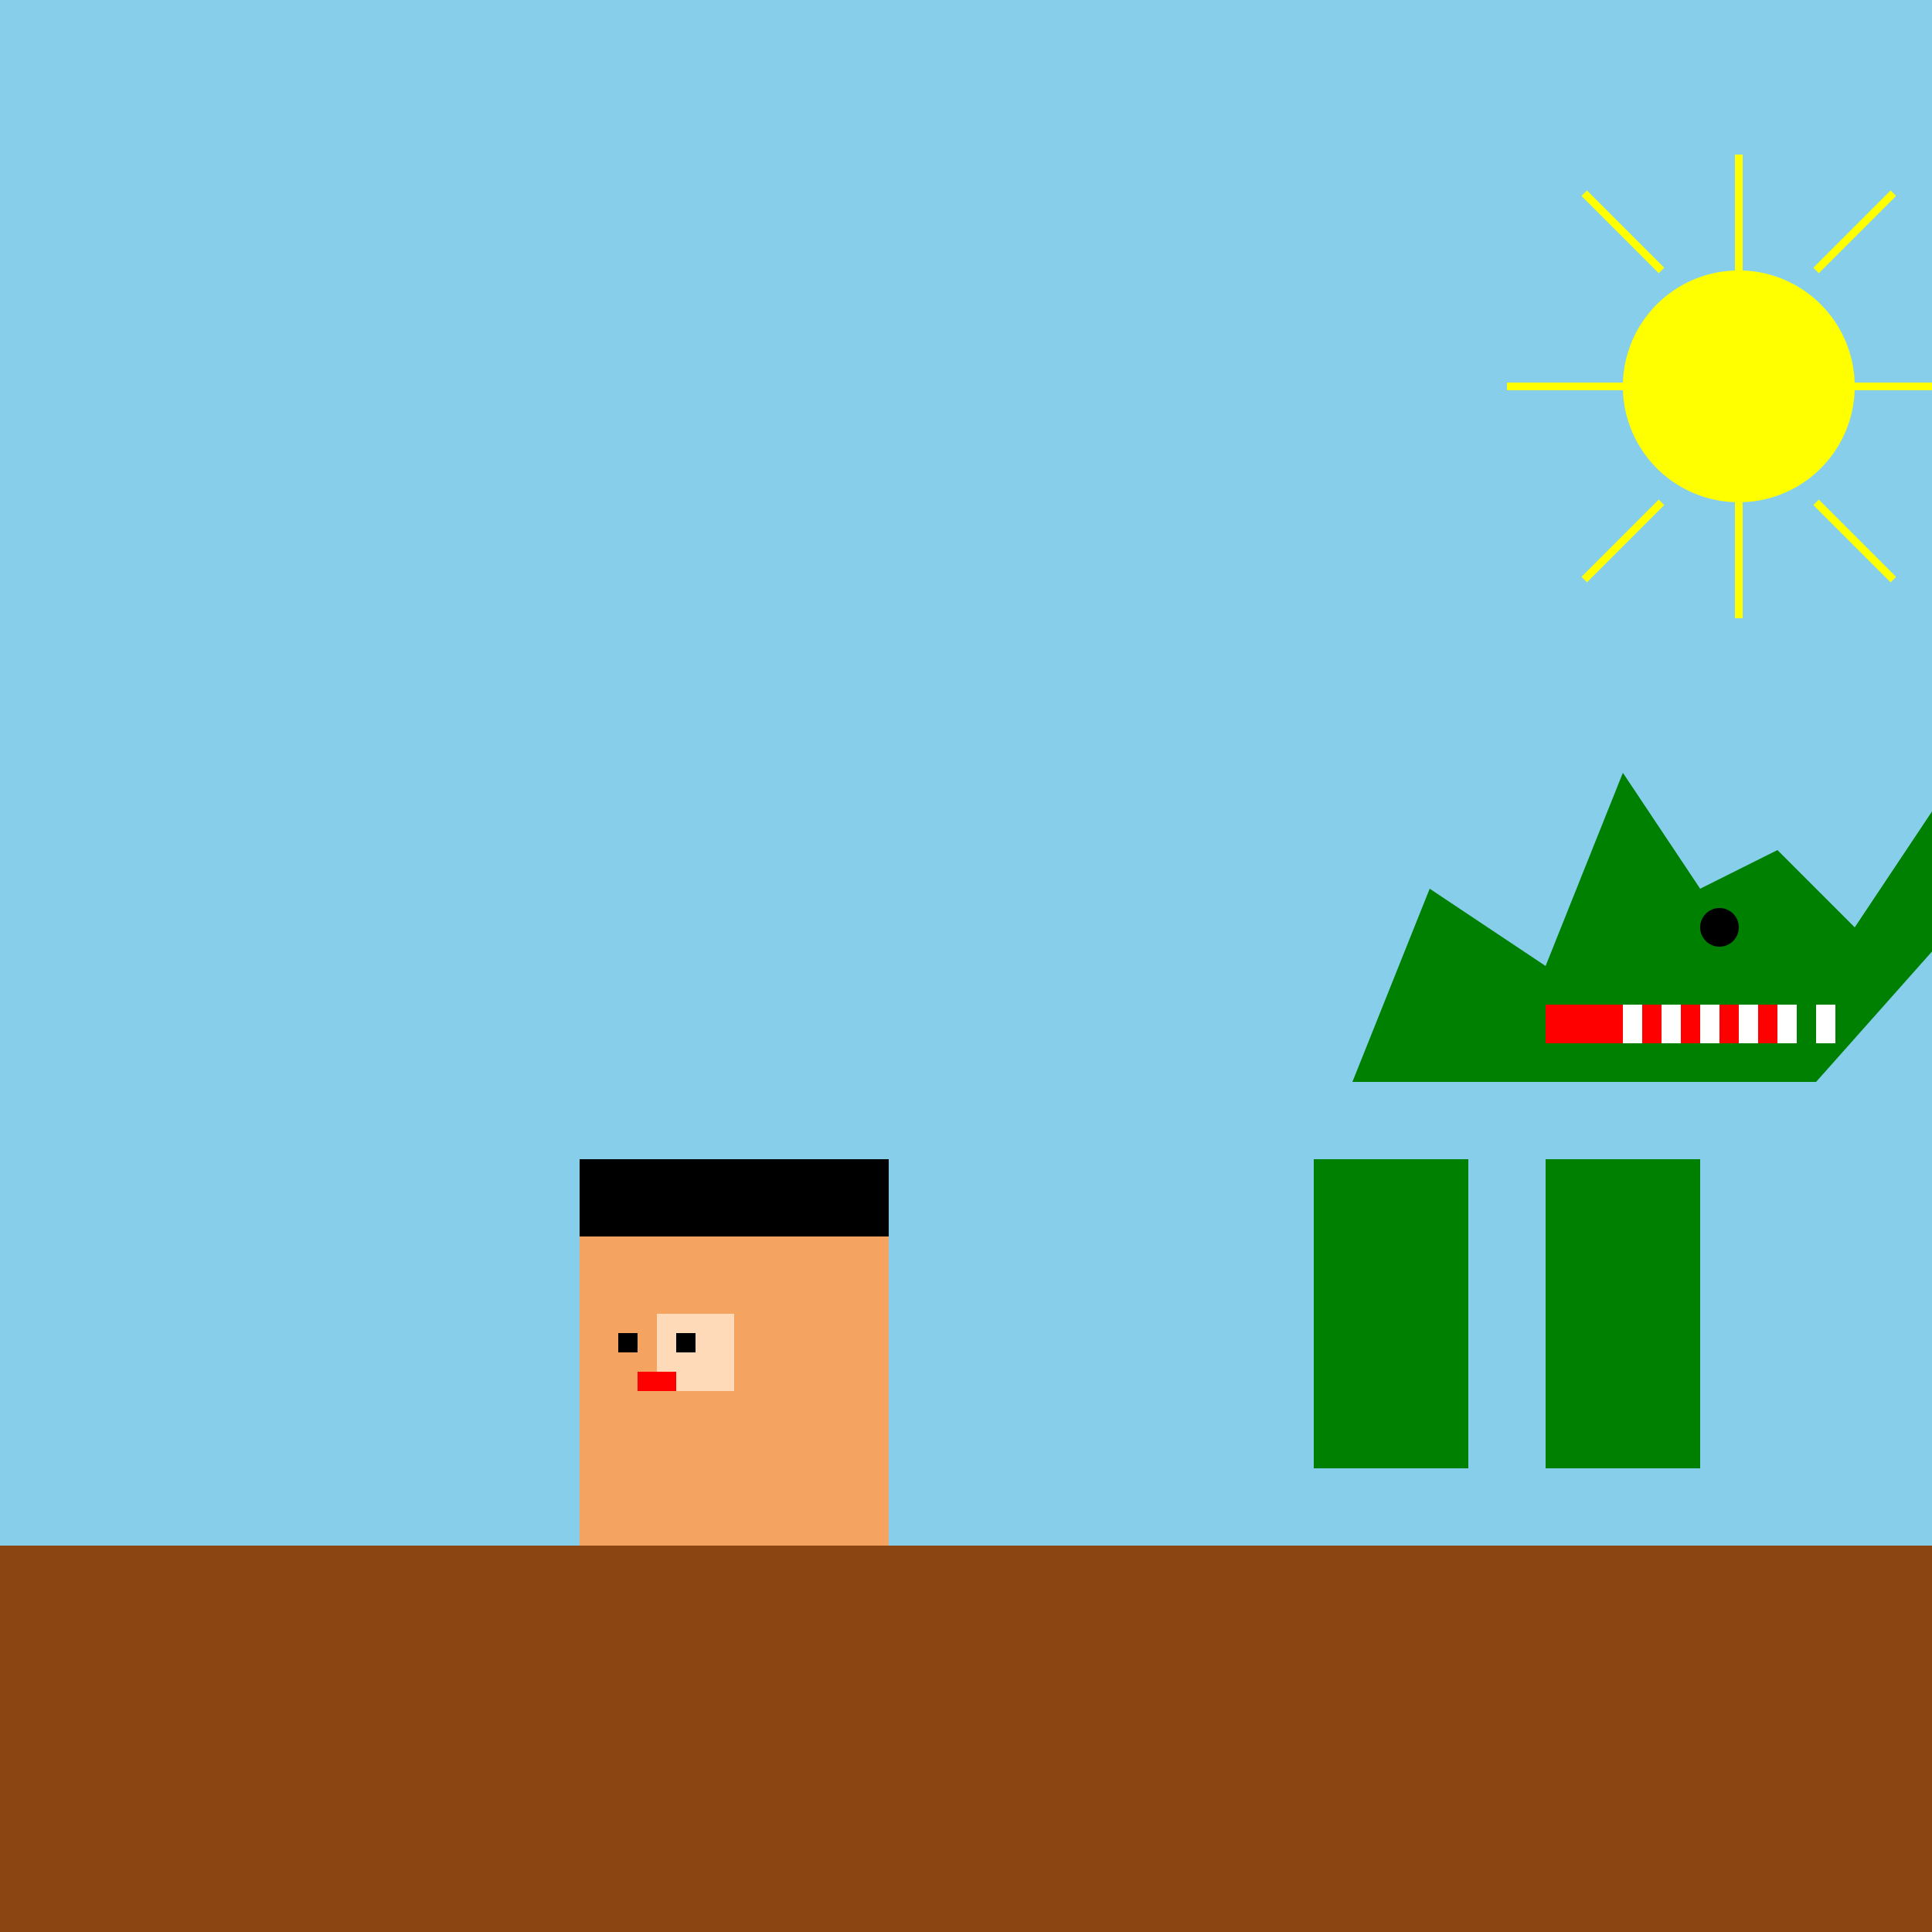
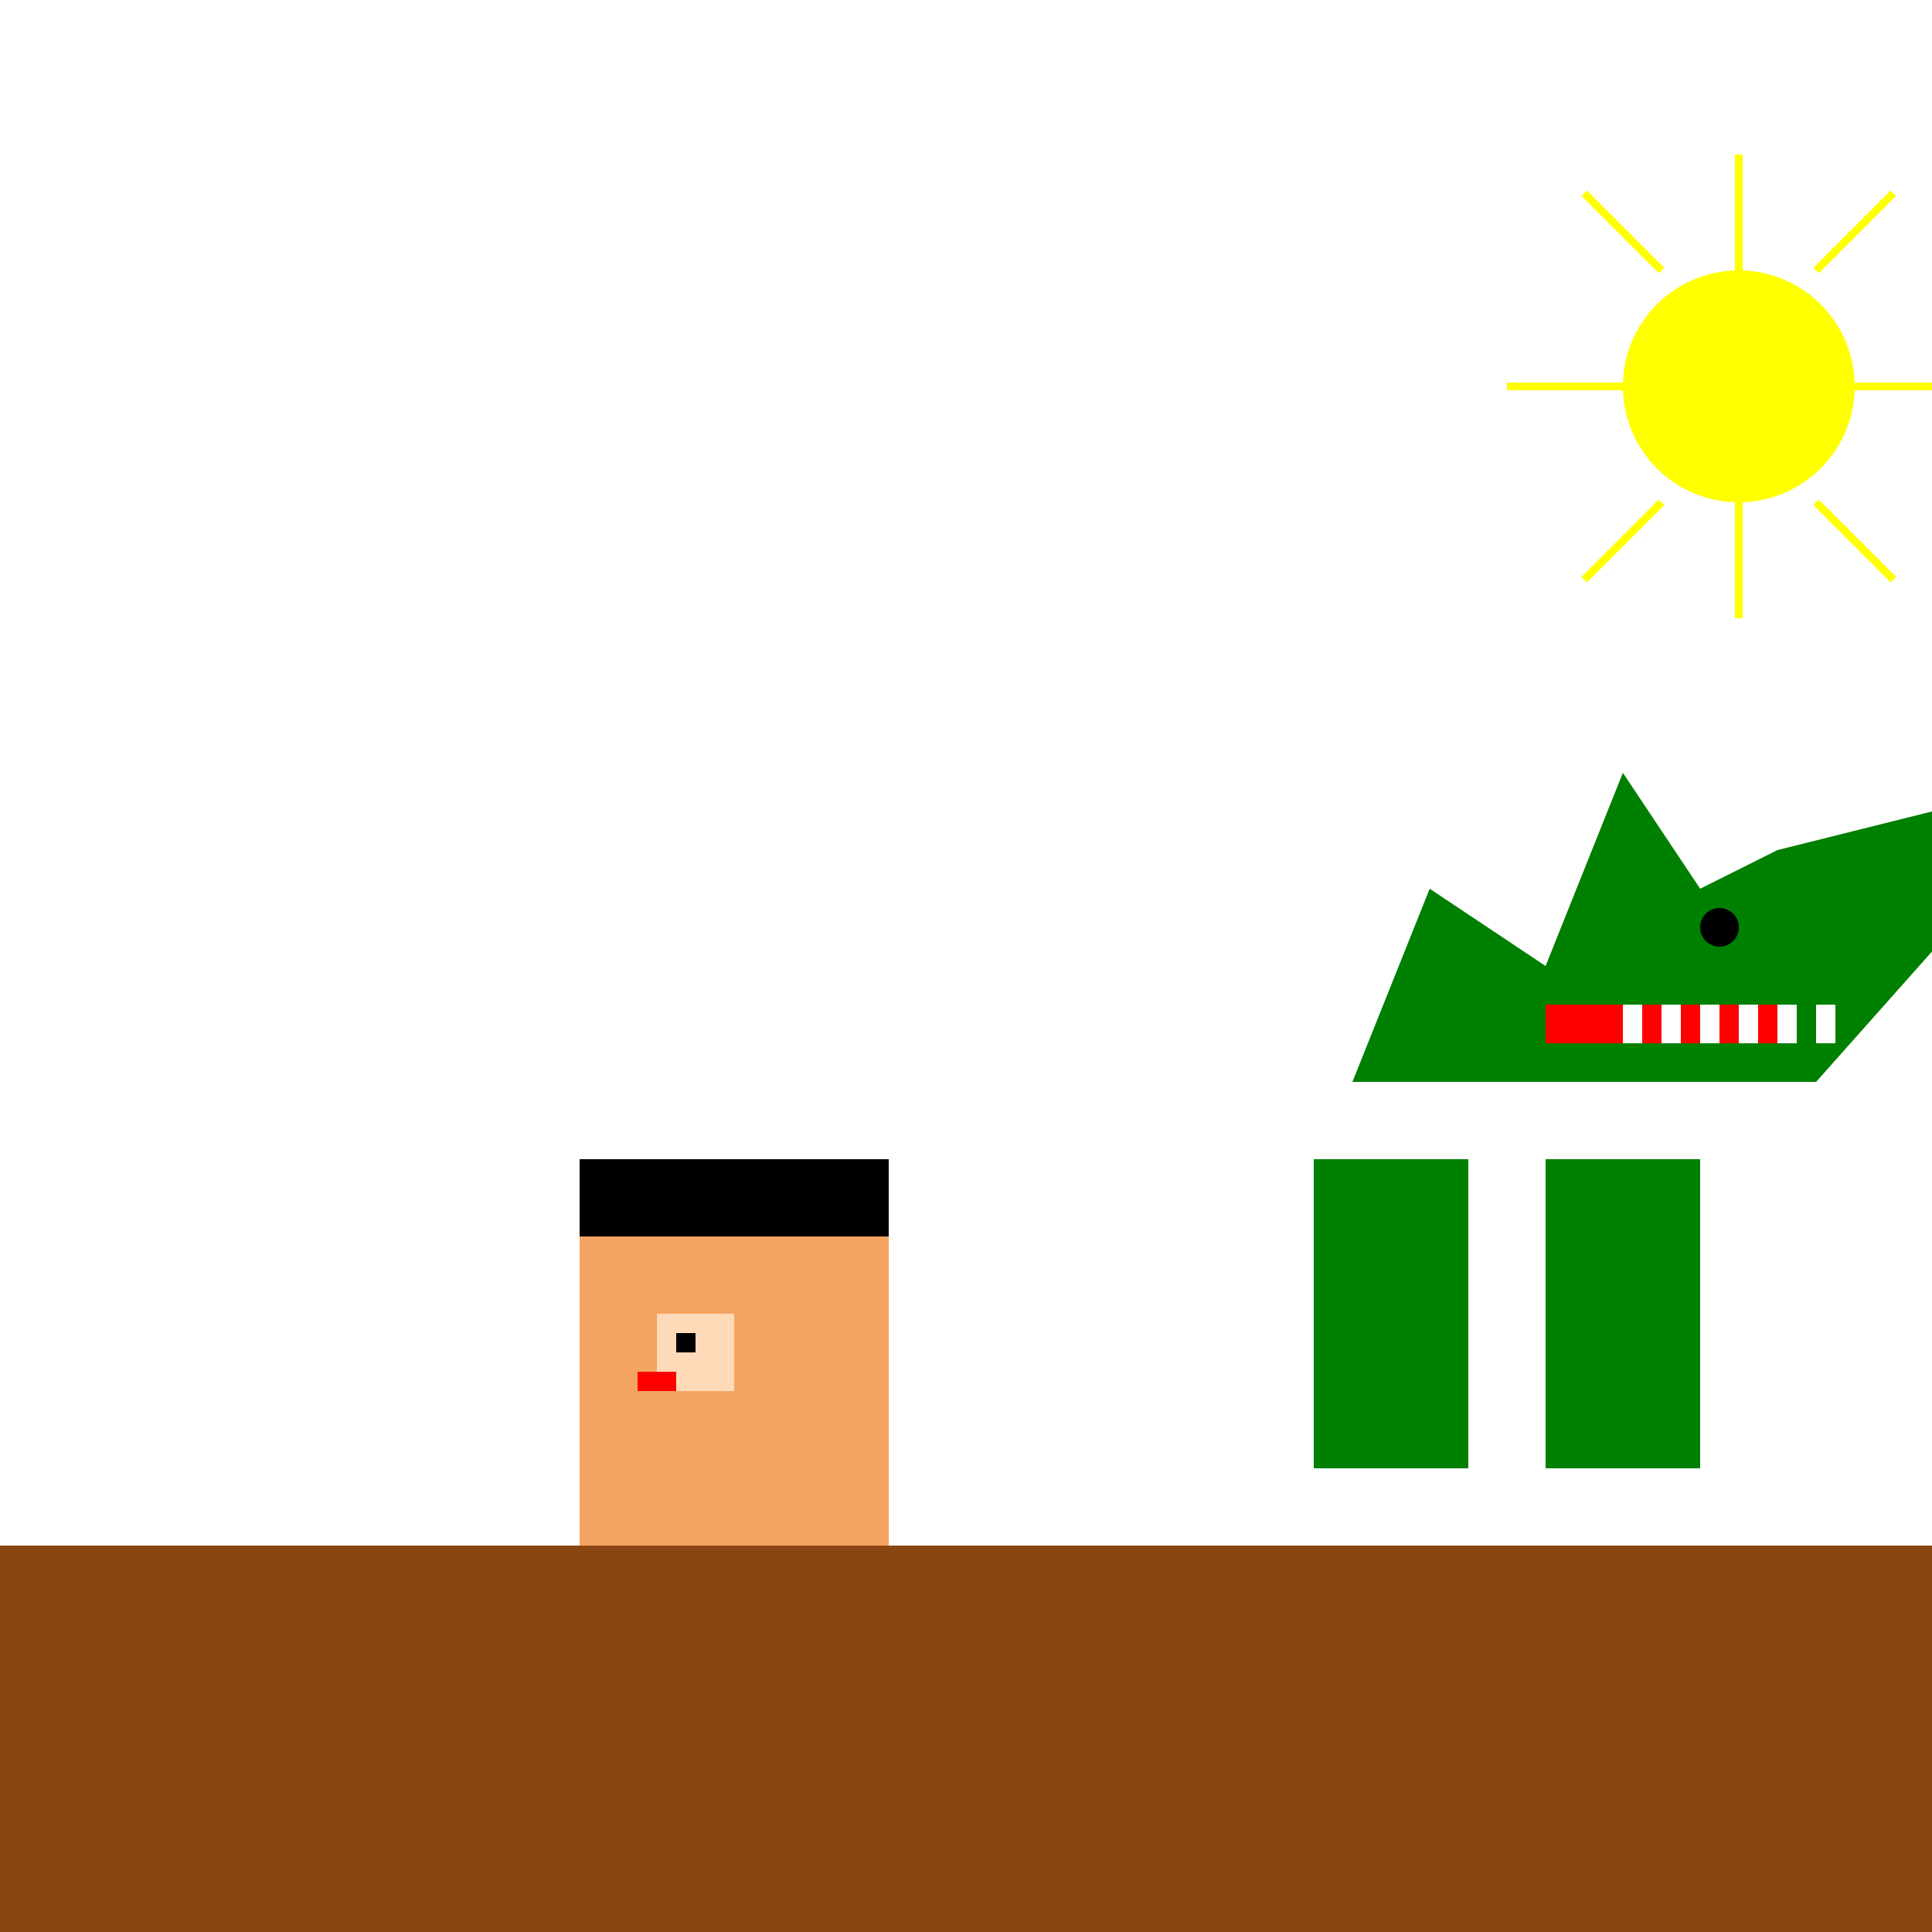
<svg xmlns="http://www.w3.org/2000/svg" width="500" height="500">
  <defs />
  <g>
-     <rect fill="skyblue" stroke="none" x="0" y="0" width="512" height="512" />
    <rect fill="saddlebrown" stroke="none" x="0" y="400" width="512" height="112" />
    <rect fill="sandybrown" stroke="none" x="150" y="320" width="80" height="80" />
    <rect fill="black" stroke="none" x="150" y="300" width="80" height="20" />
    <rect fill="saddlebrown" stroke="none" x="130" y="400" width="120" height="80" />
    <rect fill="saddlebrown" stroke="none" x="130" y="480" width="50" height="20" />
    <rect fill="saddlebrown" stroke="none" x="200" y="480" width="50" height="20" />
    <rect fill="saddlebrown" stroke="none" x="110" y="400" width="20" height="80" />
    <rect fill="saddlebrown" stroke="none" x="250" y="400" width="20" height="80" />
    <rect fill="peachpuff" stroke="none" x="170" y="340" width="20" height="20" />
-     <rect fill="black" stroke="none" x="160" y="345" width="5" height="5" />
    <rect fill="black" stroke="none" x="175" y="345" width="5" height="5" />
    <rect fill="red" stroke="none" x="165" y="355" width="10" height="5" />
-     <path fill="green" stroke="none" paint-order="stroke fill markers" d=" M 350 280 L 370 230 L 400 250 L 420 200 L 440 230 L 460 220 L 480 240 L 500 210 L 510 235 L 470 280 Z" />
+     <path fill="green" stroke="none" paint-order="stroke fill markers" d=" M 350 280 L 370 230 L 400 250 L 420 200 L 440 230 L 460 220 L 500 210 L 510 235 L 470 280 Z" />
    <path fill="black" stroke="none" paint-order="stroke fill markers" d=" M 450 240 A 5 5 0 1 1 450 239.995" />
    <rect fill="red" stroke="none" x="400" y="260" width="60" height="10" />
    <rect fill="white" stroke="none" x="420" y="260" width="5" height="10" />
    <rect fill="white" stroke="none" x="430" y="260" width="5" height="10" />
    <rect fill="white" stroke="none" x="440" y="260" width="5" height="10" />
    <rect fill="white" stroke="none" x="450" y="260" width="5" height="10" />
    <rect fill="white" stroke="none" x="460" y="260" width="5" height="10" />
    <rect fill="white" stroke="none" x="470" y="260" width="5" height="10" />
    <rect fill="green" stroke="none" x="510" y="235" width="10" height="40" />
-     <rect fill="green" stroke="none" x="520" y="255" width="10" height="40" />
    <rect fill="green" stroke="none" x="530" y="275" width="10" height="40" />
    <rect fill="green" stroke="none" x="340" y="300" width="40" height="80" />
    <rect fill="green" stroke="none" x="400" y="300" width="40" height="80" />
    <path fill="yellow" stroke="none" paint-order="stroke fill markers" d=" M 480 100 A 30 30 0 1 1 480 99.97" />
    <path fill="none" stroke="yellow" paint-order="fill stroke markers" d=" M 450 40 L 450 70 M 450 130 L 450 160 M 420 100 L 390 100 M 480 100 L 510 100 M 430 70 L 410 50 M 470 70 L 490 50 M 430 130 L 410 150 M 470 130 L 490 150" stroke-miterlimit="10" stroke-width="2" stroke-dasharray="" />
  </g>
</svg>